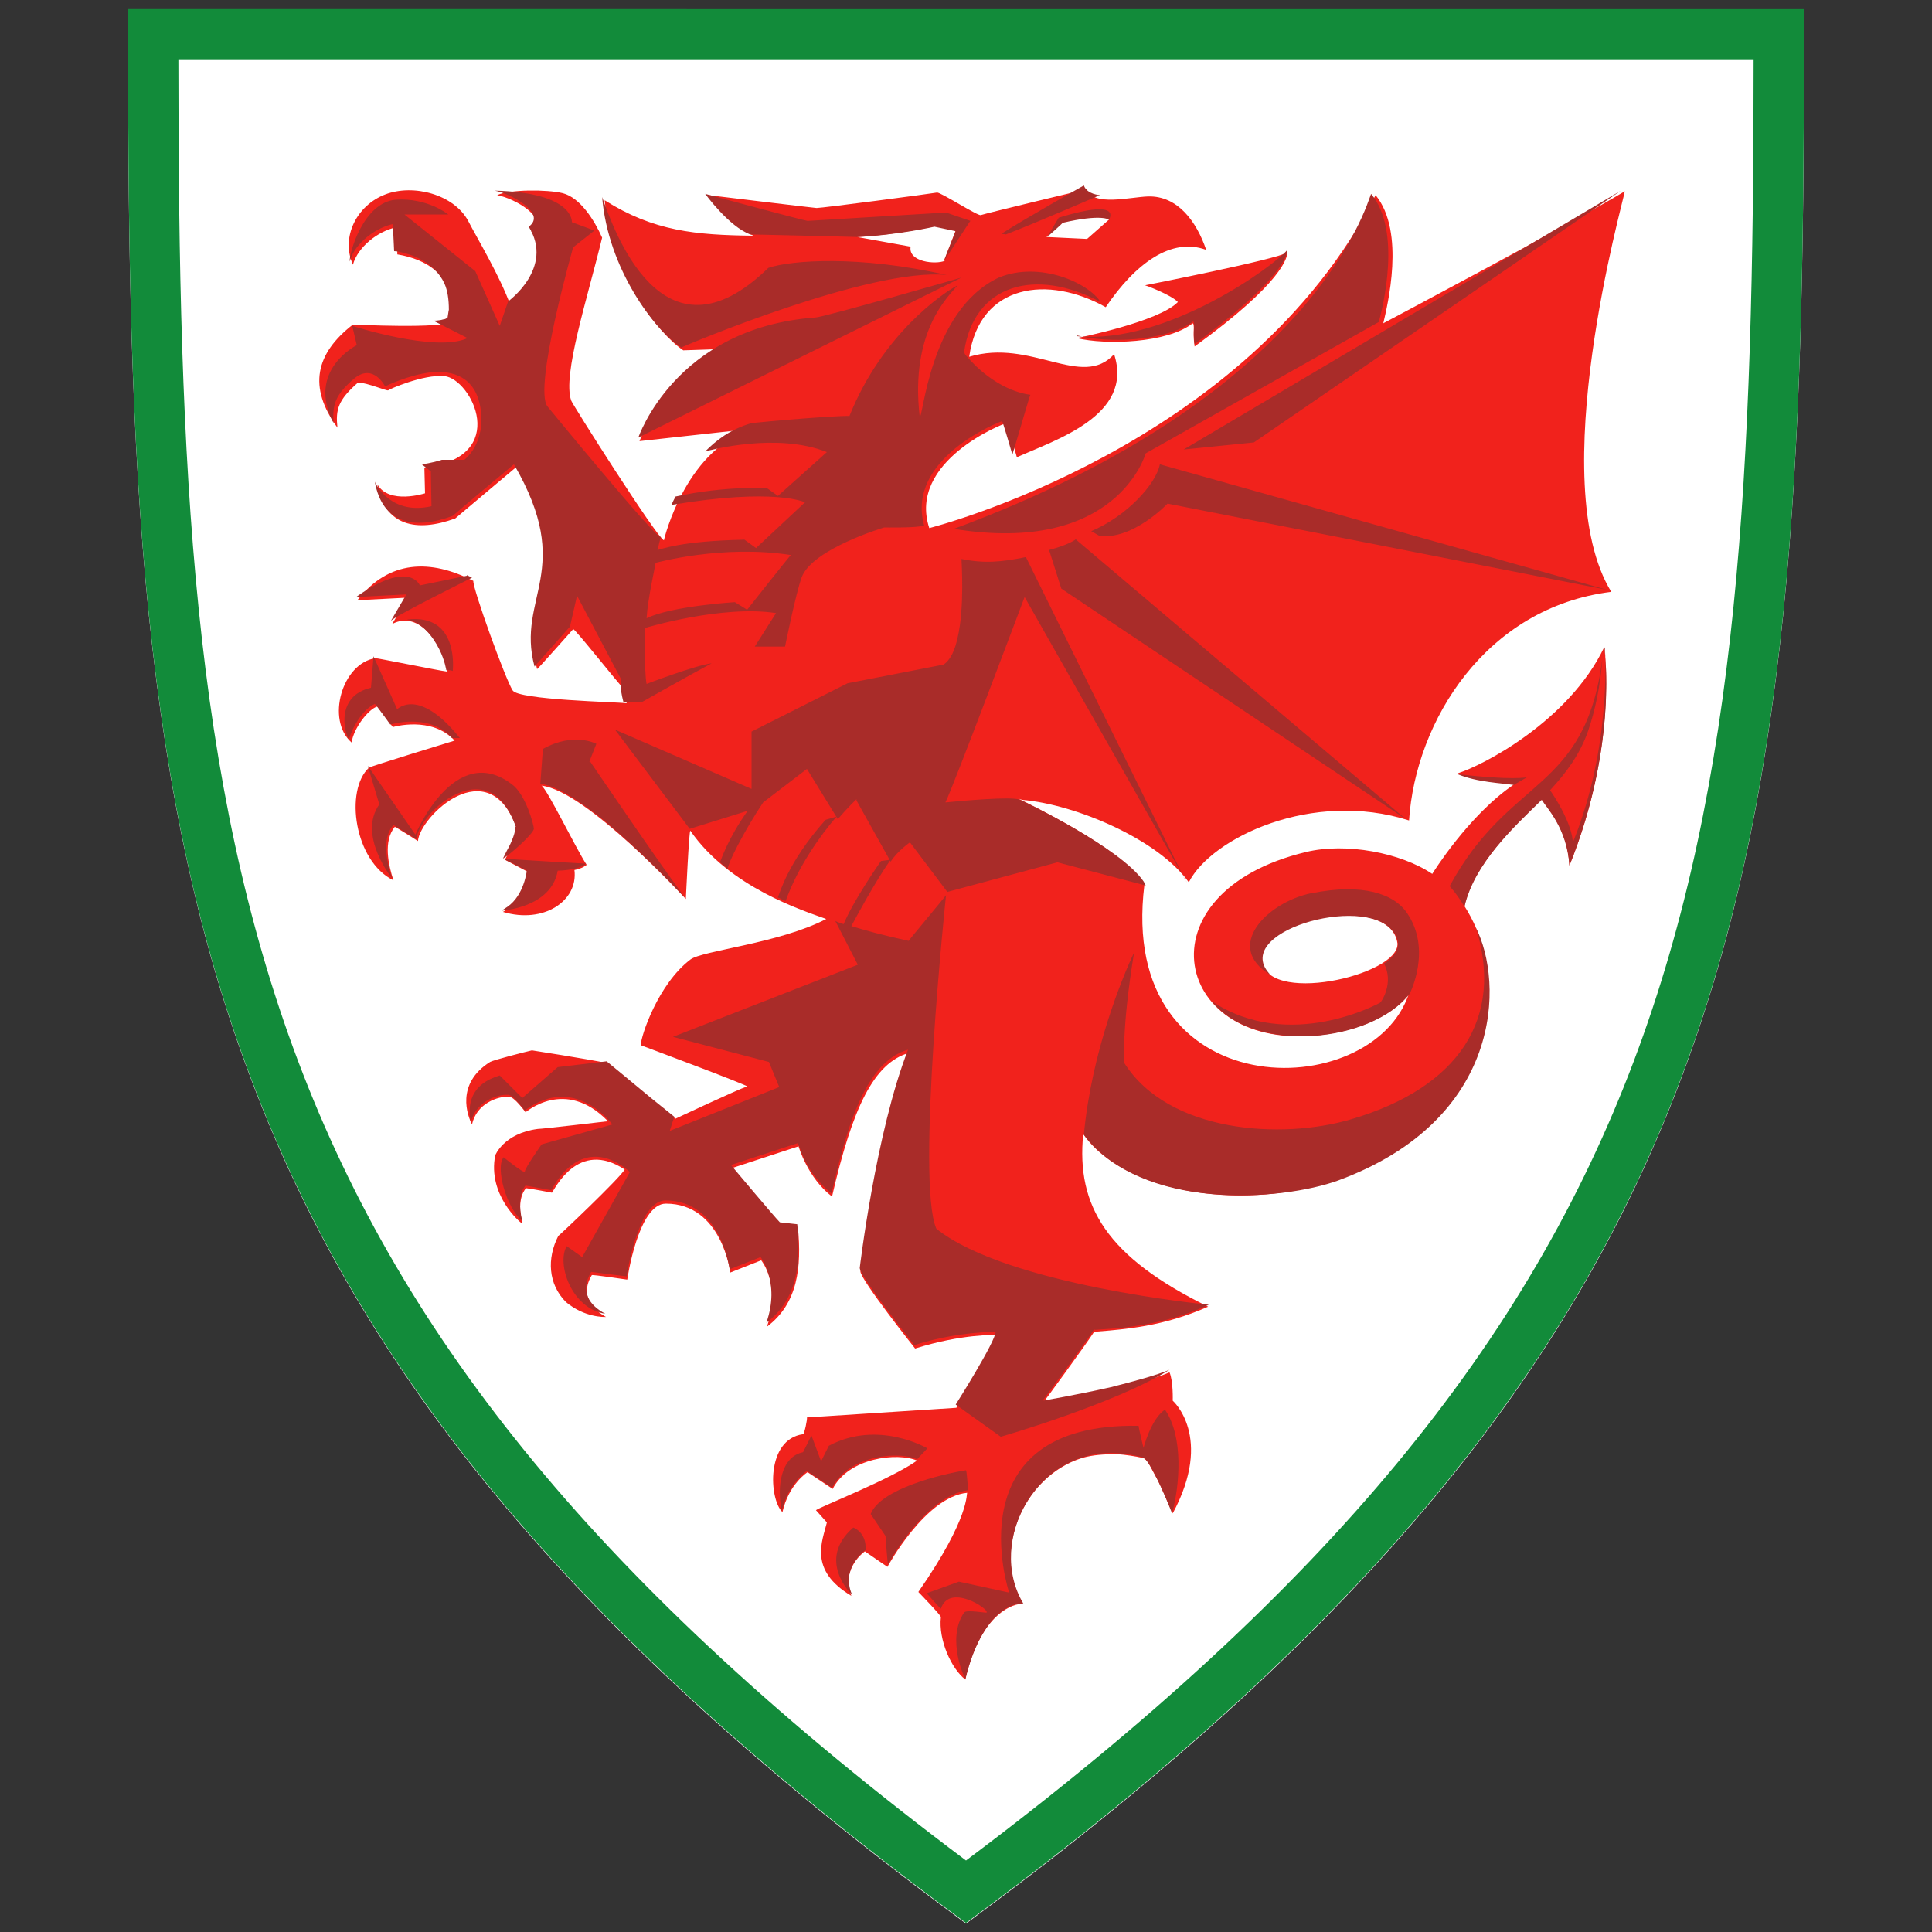
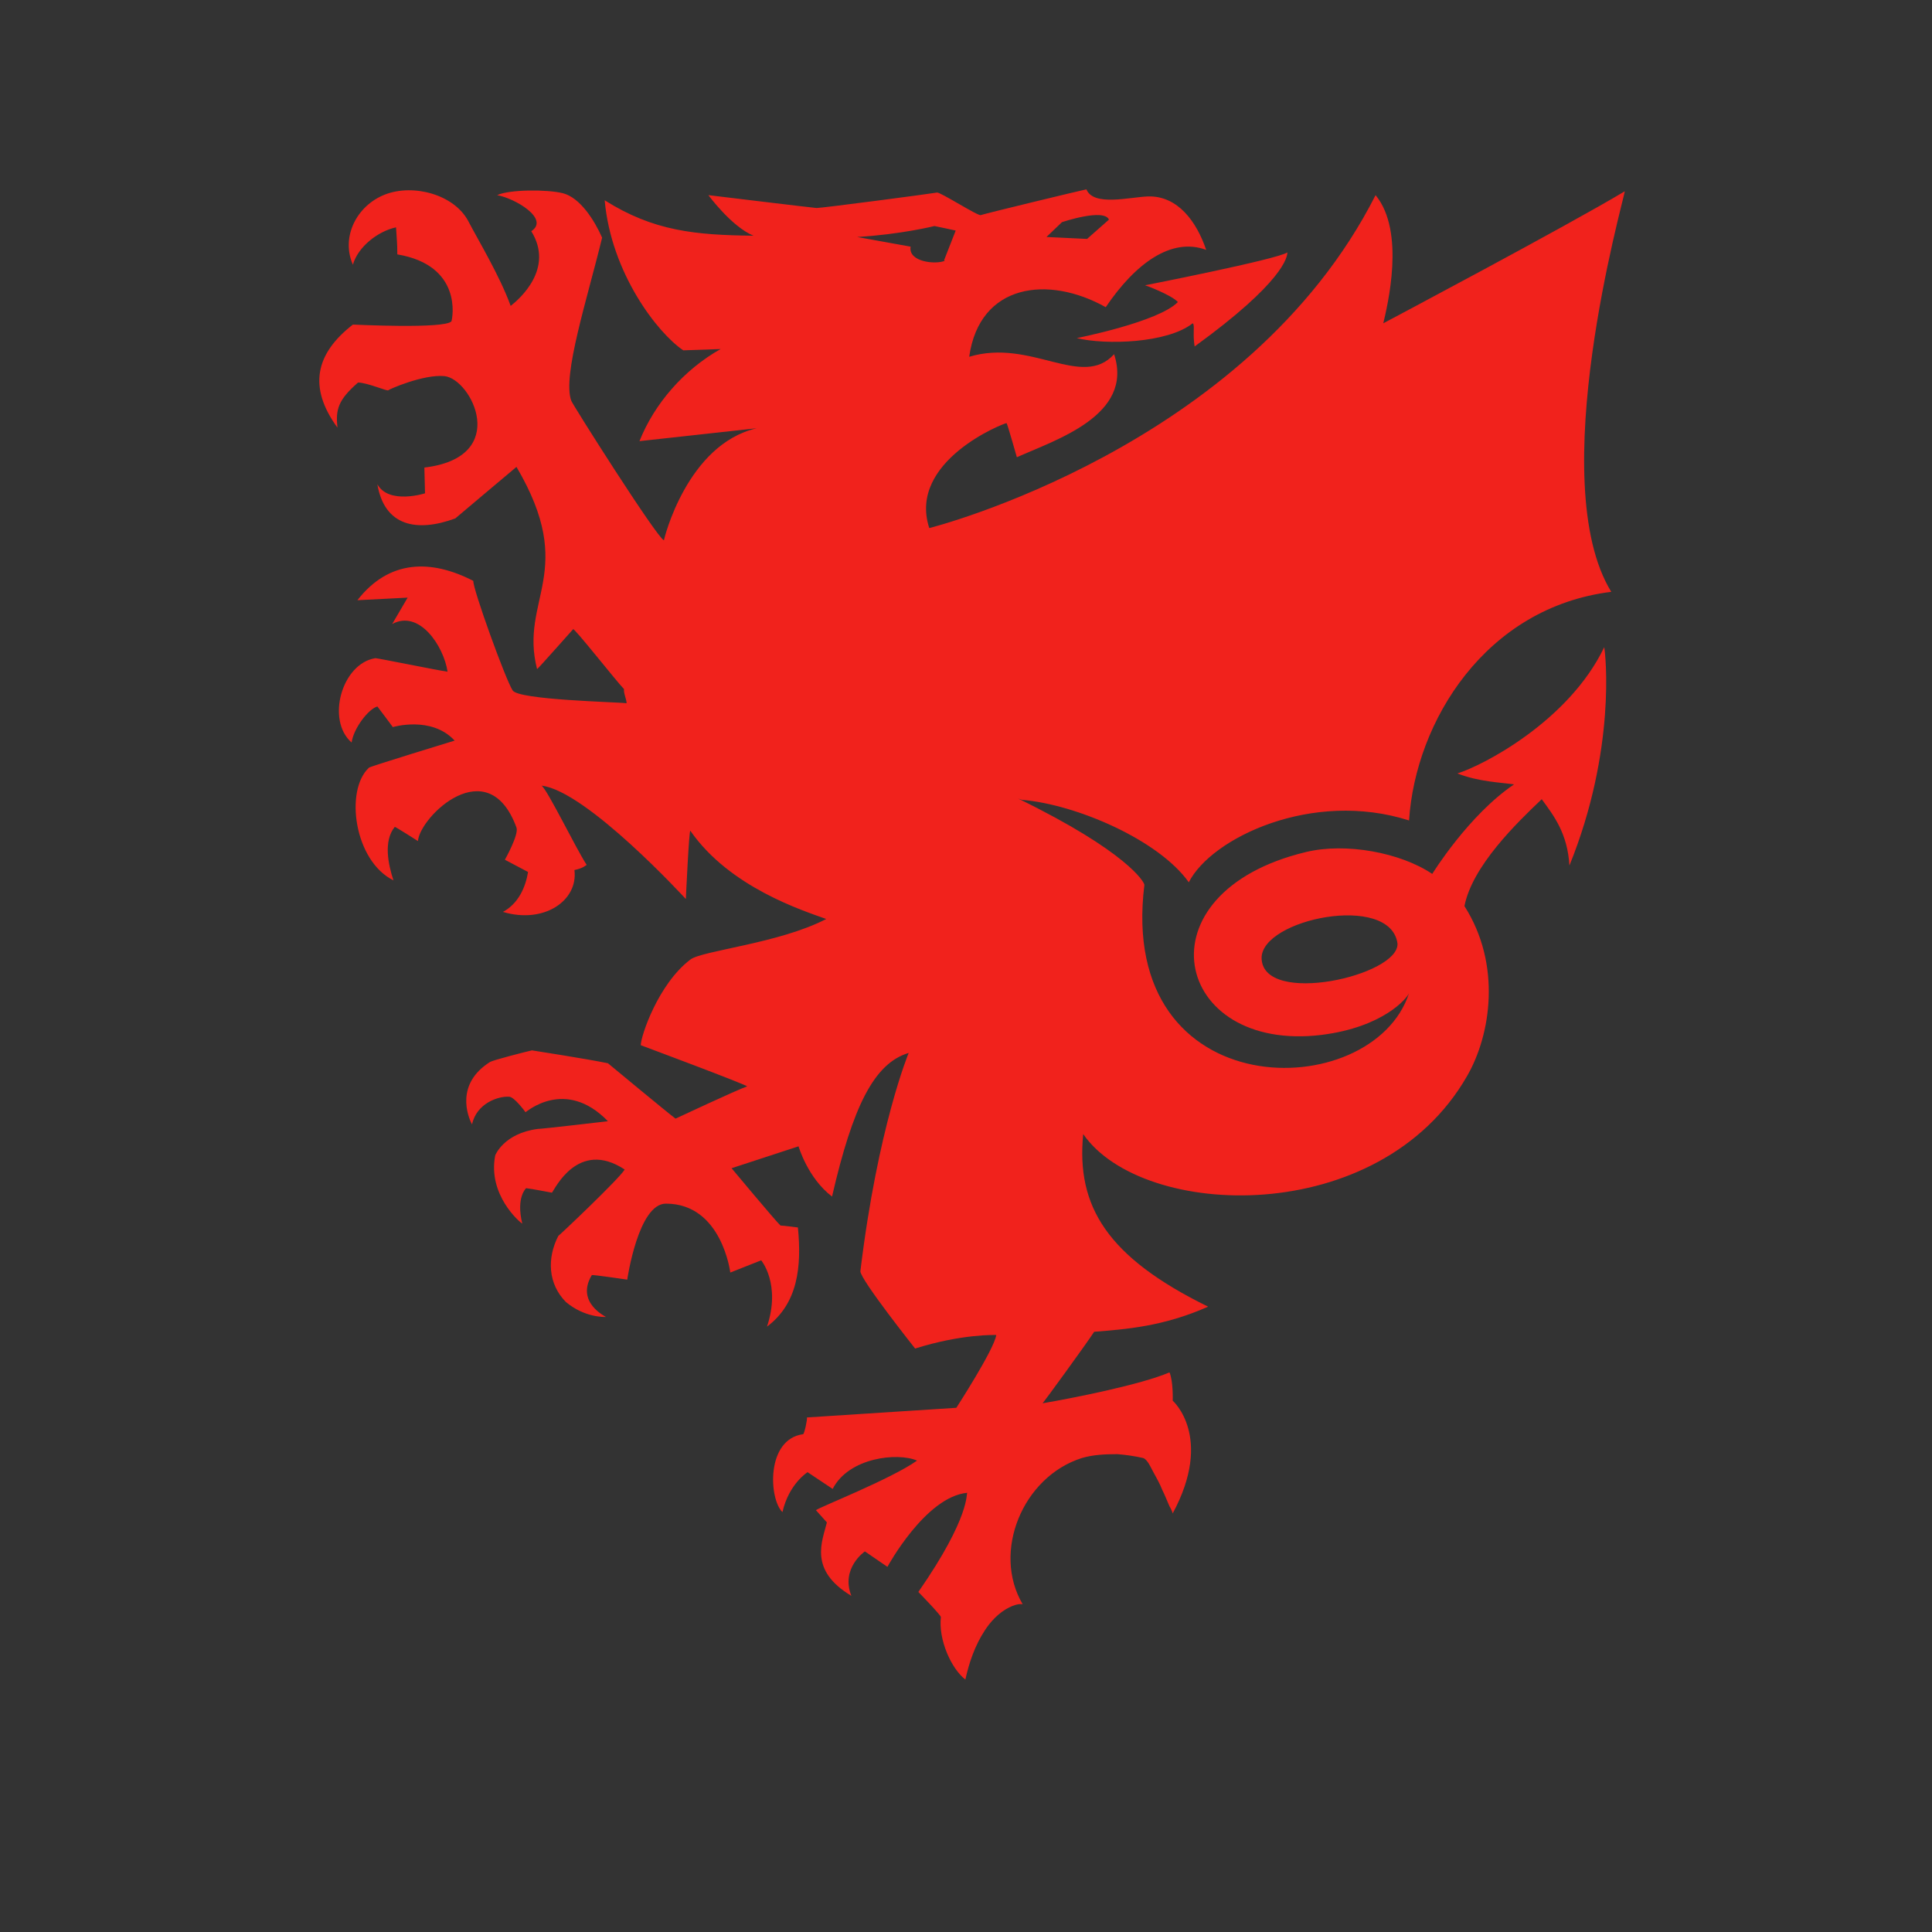
<svg xmlns="http://www.w3.org/2000/svg" id="Layer_1" width="30" height="30" viewBox="0 0 30 30">
  <rect x="0" y="0" width="30" height="30" fill="#333333" stroke="none" />
  <g id="Badge">
    <g id="Shield">
-       <path id="White" d="m28.01.14H1.99v.79c0,2.84.04,5.86.32,8.61.29,2.81.79,5.11,1.59,7.22.87,2.31,2.12,4.43,3.8,6.46,1.73,2.09,3.96,4.15,6.83,6.3l.47.35.47-.35c2.87-2.15,5.1-4.21,6.83-6.3,1.69-2.04,2.93-4.15,3.8-6.46.8-2.12,1.3-4.41,1.59-7.22.28-2.75.32-5.76.32-8.61V.14h0Z" fill="#fff" />
-       <path id="Shield-2" d="m27.23.92c0,12.69-.88,19.46-12.23,27.97C3.65,20.38,2.77,13.62,2.77.92h24.45m.79-.79H1.99v.79c0,2.84.04,5.86.32,8.61.29,2.81.79,5.11,1.59,7.22.87,2.31,2.12,4.43,3.8,6.46,1.73,2.09,3.96,4.15,6.83,6.3l.47.35.47-.35c2.87-2.15,5.1-4.21,6.83-6.3,1.69-2.04,2.93-4.15,3.8-6.46.8-2.12,1.3-4.41,1.59-7.22.28-2.75.32-5.76.32-8.61V.14h0Z" fill="#128b3a" />
-     </g>
+       </g>
    <g id="Dragon">
      <path d="m18.52,5.02c-.39.31-1.35.34-1.8.23,0,0,1.27-.25,1.57-.56-.1-.11-.5-.26-.51-.26,0,0,2.04-.4,2.21-.51,0,.07-.06.46-1.44,1.46-.03-.19,0-.29-.02-.35Zm-2.71,7.38c1.7.83,1.96,1.3,1.96,1.34-.43,3.47,3.55,3.42,4.11,1.68-.03.08-.4.53-1.36.65-2.3.28-2.87-2.21-.24-2.84.62-.15,1.47.01,1.96.34,0,0,.56-.91,1.27-1.39-.2-.03-.55-.04-.88-.17.39-.12,1.73-.81,2.28-1.96.02.09.19,1.59-.54,3.39-.03-.5-.24-.77-.43-1.03-.39.37-1.08,1.04-1.2,1.66.58.91.41,2,.04,2.64-1.36,2.37-5.04,2.23-5.96.9-.11,1.12.37,1.91,1.94,2.68-.7.31-1.28.35-1.77.39-.13.2-.78,1.09-.8,1.11.47-.08,1.53-.29,1.97-.48.06.14.05.44.05.44,0,0,.64.56,0,1.75,0-.01-.04-.1-.05-.11-.04-.09-.07-.17-.11-.25-.04-.1-.09-.19-.14-.28-.03-.05-.09-.2-.16-.22-.13-.03-.27-.05-.4-.06-.2,0-.38.01-.55.06-.92.29-1.4,1.46-.92,2.27,0,0,0,0,0,0-.07-.01-.15.02-.21.05-.16.08-.29.22-.38.36-.15.23-.24.49-.3.76-.22-.17-.42-.62-.38-.97,0-.03-.33-.37-.35-.39.82-1.18.74-1.54.76-1.54-.65.06-1.24,1.15-1.24,1.15l-.35-.24s-.38.26-.21.69c-.67-.4-.45-.85-.38-1.14,0,0-.17-.19-.17-.19.06-.05,1.16-.48,1.57-.77-.3-.13-1.06-.05-1.31.44,0,0-.39-.26-.39-.26,0,0-.29.18-.39.62-.21-.2-.26-1.13.32-1.21.02,0,.07-.24.06-.26l2.32-.15s.59-.91.62-1.13c-.01,0-.53-.02-1.26.21,0,0-.85-1.07-.85-1.2.27-2.24.75-3.39.75-3.39-.54.16-.87.84-1.19,2.23-.38-.29-.52-.78-.52-.78l-1.04.34s.7.84.76.89c.04,0,.27.03.27.03.06.61,0,1.18-.48,1.54.22-.66-.09-1.03-.09-1.03l-.48.19s-.13-1.07-1-1.07c-.43,0-.6,1.18-.6,1.18,0,0-.54-.08-.55-.07-.26.43.23.65.22.65-.03,0-.33.01-.62-.23-.28-.28-.3-.68-.12-1.03,0,.01.96-.9,1.03-1.03-.73-.48-1.09.32-1.13.36,0,0-.31-.06-.4-.07,0,0-.16.14-.06.55-.04-.02-.54-.45-.42-1.06,0,0,.13-.34.66-.41.07,0,1.09-.12,1.09-.12-.67-.69-1.28-.13-1.28-.14,0,0-.18-.25-.26-.24-.16-.01-.5.1-.57.43-.07-.13-.26-.63.28-.97.05-.03.56-.16.65-.18,0,0,.84.13,1.18.2,0,0,.94.78,1.05.86,0,0,.96-.45,1.11-.5.04-.01-1.65-.64-1.65-.64,0-.14.27-.95.77-1.33.18-.14,1.38-.25,2.11-.63-.36-.13-1.5-.49-2.11-1.37-.02-.03-.07,1.06-.07,1.06,0,0-1.54-1.68-2.24-1.76.09.06.53.97.7,1.23-.02.01-.05.05-.19.08.06.48-.48.84-1.11.65.24-.13.35-.38.39-.62,0,0-.36-.19-.36-.19,0,0,.22-.39.18-.5-.44-1.2-1.5-.17-1.53.21,0,0-.36-.23-.36-.22-.18.22-.1.59-.02.83-.61-.3-.76-1.4-.38-1.75.02-.02,1.33-.42,1.33-.42-.36-.39-.96-.21-.96-.21,0,0-.23-.31-.24-.32-.14.04-.37.34-.4.56-.4-.35-.15-1.23.37-1.31.04,0,.97.19,1.12.21-.06-.4-.44-.97-.86-.74,0,0,.24-.41.24-.41l-.78.04c.49-.63,1.14-.64,1.8-.3-.01.12.5,1.53.61,1.7.09.15,1.63.18,1.77.2,0-.06-.05-.16-.04-.22-.11-.11-.77-.95-.79-.93-.02.02-.54.61-.56.62-.28-1.09.64-1.51-.32-3.14,0,0-.94.79-.95.8-.6.22-1.1.12-1.21-.53.18.32.74.14.74.14,0,0-.01-.4-.01-.4,1.35-.16.73-1.38.31-1.42-.33-.03-.87.21-.87.22-.01.02-.33-.12-.47-.12-.31.27-.35.42-.32.7-.46-.63-.34-1.15.24-1.6.02,0,1.42.07,1.53-.05.02-.06.17-.87-.84-1.04,0-.18-.01-.24-.02-.42-.28.06-.59.3-.67.58-.19-.43.06-.92.5-1.09.44-.17,1.07,0,1.29.41.15.29.49.85.66,1.32.14-.11.68-.58.32-1.16.29-.19-.25-.51-.53-.56.19-.09.78-.09,1.02-.03.27.07.49.42.61.69-.23.95-.62,2.14-.48,2.53,0,.03,1.33,2.13,1.44,2.17,0-.02.36-1.49,1.44-1.74l-1.82.2c.23-.58.69-1.11,1.26-1.43l-.58.02c-.4-.27-1.12-1.2-1.22-2.33.76.48,1.41.54,2.31.55-.34-.14-.7-.63-.7-.63,0,0,1.65.2,1.68.2.09,0,1.76-.22,1.87-.24.05-.01.64.37.68.35.09-.03,1.54-.38,1.64-.4.11.27.67.12.96.11.46-.01.75.39.9.83-.54-.2-1.1.21-1.56.89-.89-.5-1.96-.37-2.12.77.96-.29,1.75.51,2.25-.04.31.95-.91,1.33-1.51,1.6,0,0-.15-.53-.16-.53-.04,0-1.54.59-1.2,1.63,0,0,4.94-1.24,6.93-5.17.47.57.18,1.73.12,1.99,0,0,2.85-1.51,3.75-2.05-.02.15-1.26,4.51-.21,6.22-1.95.24-3.04,2.01-3.14,3.55-1.5-.48-3.07.27-3.42.96-.47-.66-1.75-1.21-2.59-1.28Zm.44-8.72l.63.03s.34-.3.34-.3c-.08-.18-.73.04-.73.04l-.23.22Zm-1.59.36s.18-.46.18-.46c0,0-.32-.07-.33-.07,0,0-.52.13-1.2.17,0,0,.83.15.83.15-.04.24.39.28.53.22Zm7.04,10.61c-.11-.79-2.12-.38-2.11.23.02.75,2.14.27,2.11-.23Z" fill="#f1221c" />
-       <path d="m25.17,2.96l-5.7,3.91-1.09.11,6.79-4.02ZM8,12.84c.01.07-.05.23-.13.37-.02.04-.04.08-.06.12.09-.04.47-.38.48-.46,0-.06-.13-.54-.34-.69-.89-.68-1.5.78-1.5.78l-.74-1.07.18.6c-.34.48.19,1.14.2,1.15-.16-.46-.08-.68-.02-.78.02-.03.04-.05.04-.05.05.03.35.22.36.22,0-.02,0-.05.01-.07.05-.16.24-.41.48-.56.19-.12.39-.18.59-.12.18.06.34.22.46.56Zm1.09.57s-1.09-.06-1.28-.08c0,0,.07.04.16.08.1.05.21.11.21.11,0,0-.04.38-.3.56-.03.02-.06.04-.09.06,0,0,.77-.04.87-.62.35-.01.44-.11.44-.11Zm-2.92-2.39l-.37-.83s-.04.5-.04.49c-.53.12-.43.66-.34.81,0-.06.16-.45.4-.56.01,0,.24.32.24.32.01,0,.6-.19.96.21,0,0,.12,0,.12,0-.65-.81-.98-.44-.98-.44Zm.75-.62s.11.01.11.02c0,0,.11-.9-.71-.8.23.04.4.26.5.46.09.18.11.33.11.33Zm10.84,12.1s-.08-.33-.08-.36c-2.89-.05-2.01,2.59-2.01,2.59l-.78-.17-.5.18s.22.25.22.24c.13-.4.75,0,.71.06,0,.01-.32-.05-.35,0-.28.41.01,1.03.02,1.03.3-1.2.87-1.18.9-1.17-.58-.97.22-2.46,1.52-2.33.11.01.22.03.34.06.11.05.35.61.45.87.12-.44.18-1.19-.11-1.61-.22.14-.34.61-.34.62Zm-4.51,1.22c-.58.5-.03,1.04-.02,1.04-.18-.41.19-.68.21-.69.02-.28-.19-.35-.19-.35Zm-4.1-11.89l.11-.28s-.35-.19-.83.08l-.04.54c.25.03.62.27.99.57.54.45,1.09,1.02,1.25,1.19-.32-.42-1.47-2.11-1.47-2.11Zm3.72,10.62l-.12.24-.15-.4s-.13.26-.13.26c-.35.07-.41.55-.33.91.1-.43.39-.62.39-.62l.39.26c.28-.53,1.07-.56,1.32-.44,0,0,.16-.17.16-.17,0,0-.76-.45-1.53-.04Zm1.93-14.24c2.55.42,2.99-1.17,2.99-1.17l3.62-2.04c.06-.22.36-1.42-.12-1.99-.07.17-.89,3.14-6.5,5.21Zm.19-2.7c.46.54.92.61,1.01.62-.02.04-.14.47-.28.93,0,0-.15-.52-.16-.52-.04.01-1.5.58-1.21,1.62-.1.04-.62.03-.62.03,0,0-1.11.33-1.28.77-.09.24-.26,1.08-.26,1.08h-.47s.33-.52.33-.52c-.84-.13-2.03.23-2.03.23,0,0-.02.67.02.87,0,0,.76-.29,1.01-.32-.32.17-1.08.6-1.08.6h-.29s-.04-.15-.04-.23v-.13s-.68-1.29-.68-1.29l-.11.48-.55.62c-.29-1.08.64-1.49-.32-3.14,0,0-.72.6-.95.8-.59.22-1.09.13-1.21-.53.03.07.27.52.88.38,0,0-.01-.54-.01-.54l-.14-.11s.16-.02.31-.07c0,0,.35,0,.35,0,0,0,.34-.25.25-.81-.08-.48-.43-.58-.76-.55-.36.04-.72.22-.72.22,0,0-.18-.36-.47-.13-.31.26-.35.42-.33.7-.43-.82.36-1.21.36-1.21l-.07-.3s1.3.42,1.79.19c0,0-.53-.27-.53-.27,0,0,.09,0,.15-.02.03,0,.06-.02.07-.03.01-.05.01-.08.02-.12,0-.16-.02-.3-.07-.41-.15-.32-.48-.44-.66-.48-.07-.02-.12-.02-.12-.02l-.02-.42s-.19.03-.4.2c-.11.09-.22.21-.27.38-.01-.12.21-.92.72-.96.48-.03.8.22.81.23-.27,0-.68,0-.68,0l1.1.88.38.85.13-.38s.72-.52.32-1.16c.29-.21-.29-.52-.53-.56,1.24.03,1.2.49,1.2.49,0,0,.35.13.35.13l-.33.26s-.62,2.18-.4,2.47c0,0,1.68,2.05,1.76,2.03,0,0-.04.15-.05.2.06-.01.35-.14,1.35-.16l.18.13s.76-.71.76-.71c0,0-.47-.23-2.07.04,0-.02.05-.11.06-.13.78-.17,1.42-.13,1.42-.13l.17.12.76-.68c-.78-.31-1.81-.03-1.89-.01.17-.17.38-.34.72-.44.79-.08,1.49-.12,1.52-.11.51-1.27,1.45-1.91,1.68-2.03-.14.17-.74.71-.59,2.03.05.11.14-1.64,1.23-2.15.63-.26,1.39.08,1.58.38-1.01-.54-1.97-.28-2.12.78Zm-2.7,3.11c-1.07-.17-2.11.12-2.11.12,0,.03-.12.54-.14.86.39-.19,1.37-.25,1.37-.25,0,0,.2.12.19.12,0,0,.67-.85.68-.85Zm4.42-.25c-.11.09-.42.17-.42.17l.19.6,5.35,3.58-5.12-4.34Zm1.7,5.3l-.02-.03-2.46-4.99c-.39.08-.65.1-1,.03,0,.05.05.75-.06,1.22-.04.19-.11.35-.22.42l-1.49.29-1.49.75v.89l-2.12-.92,1.16,1.54.9-.28c-.3.42-.41.75-.43.8.02.02.11.09.12.1,0-.08.25-.58.55-1.03l.68-.52.48.78c.16-.19.29-.31.29-.31,0,0,0,0,0,0,0,0,0,0,0,.02l.24.43.29.52c.11-.17.3-.3.3-.3h0l.58.77,1.71-.46,1.37.36s-.02-.04-.03-.06c-.36-.53-1.89-1.26-1.92-1.27-.11-.06-.96.02-1.16.04.11-.21,1.23-3.19,1.23-3.19,0,0,2.28,4.02,2.5,4.4.01.02.02.03.02.03Zm-1.46-5.42l.12.07c.52.07,1.06-.5,1.06-.5l6.83,1.34-6.95-1.95c-.06.31-.52.81-1.07,1.04Zm-6.38-2.85c.08-.04,2.95-1.25,4.13-1.13-1.36-.31-2.42-.23-2.77-.11-1.65,1.61-2.41-.62-2.58-1.1.09,1.11.81,2.06,1.22,2.33Zm4.61-2.1s0,0,0,0c0,0,0,0,0,0,0,0,0,0,0,0Zm-7.93,5.64l-.73.15s-.16-.41-.99.18l.78-.04s-.24.41-.24.41c.07-.08,1.26-.67,1.26-.67l-.08-.04Zm4.83,5s.02,0,.05.02c.03.02.07.03.07.03.19-.53.54-1.02.79-1.31l-.17.05c-.6.67-.72,1.17-.74,1.2Zm-2.18-7.14l5.03-2.49s-2.15.62-2.27.62c-2.18.16-2.75,1.87-2.75,1.87Zm7.18-3.77s-.2-.01-.25-.15c0,0-.94.53-1.28.75,0,0,.07.01.07.01.42-.16,1.46-.61,1.46-.61Zm-.35,2.18c.46.12,1.36.1,1.8-.22.03.06-.01.15.02.35.3-.21,1.41-1.06,1.44-1.46-.17.22-1.87,1.48-3.27,1.34Zm-1.73,17.62c-.38.06-1.33.29-1.48.68l.23.34s.03.43.04.44c0,0,.57-1.06,1.24-1.15,0-.06-.02-.31-.03-.31Zm2-2.18c.2-.02.97-.02,1.77-.39,0,0-3.13-.3-4.23-1.18-.32-.72.15-5.18.15-5.18,0,.01-.58.7-.58.71-.41-.09-.7-.17-.89-.23.08-.15.37-.69.61-1.03l-.15.02c-.05.07-.43.62-.58.98-.1-.03-.13-.05-.13-.05l.35.68-2.87,1.12,1.49.39.16.39-1.7.68.07-.22s-.16-.13-.36-.29c-.3-.25-.69-.57-.69-.57,0,0-.76.09-.76.09l-.55.48s-.34-.34-.35-.35c-.47.14-.5.47-.45.73.07-.31.39-.44.58-.43.08,0,.24.23.26.24.77-.56,1.32.18,1.36.22l-1.1.31s-.26.37-.26.42-.33-.22-.33-.22c-.13.16.04.78.29.99-.06-.24-.03-.39,0-.47.03-.06.05-.08.05-.08.02,0,.37.07.4.07,0,0,0,0,0,0,.54-.97,1.22-.28,1.22-.28l-.74,1.32-.24-.17c-.16.27.07.97.6,1.05-.25-.13-.4-.35-.22-.65,0,0,.55.07.55.07,0,0,.17-1.17.6-1.18.87,0,1,1.07,1,1.07l.48-.19s.31.39.09,1.02c.48-.36.54-.92.48-1.53,0,0-.27-.03-.27-.03-.09-.09-.76-.89-.76-.89l1.04-.34c.05.13.15.48.52.78.02-.05.11-.51.27-1,.18-.54.45-1.1.92-1.23-.5,1.28-.75,3.39-.75,3.39.01.14.85,1.2.85,1.2.09-.04.64-.2,1.26-.21,0,.15-.62,1.13-.62,1.13l.7.5s1.77-.51,2.62-1.04c-.19.08-.55.18-.91.27-.53.12-1.06.21-1.06.21,0,0,.73-.99.8-1.11Zm-6.6-3.1h0s0,0,0,0h0Zm8.37,2.71s0,0,0,0c0,0,0,0,0,0,0,0,0,0,0,0ZM15.07,3.43l-.38-.13-2.15.13c-.08-.01-1.59-.42-1.59-.42,0,0,.37.51.7.63.1,0,1.64.04,1.66.04.64-.03,1.2-.16,1.2-.16,0,0,.33.07.33.07l-.18.46.4-.61Zm9.85,6.63s.12,1.51-.5,3.03c0,.02.04-.24-.35-.82.25-.27.46-.55.59-.92.11-.32.19-.7.22-1.11-.27,2.07-1.44,1.8-2.37,3.52.09.1.18.23.23.32.16-.68.75-1.22,1.2-1.66.08.13.39.44.43,1.02.77-1.92.54-3.39.54-3.39Zm-1.4,2.12s.19-.11.19-.11c0,0-.24.05-1.08-.05.31.13.7.14.88.17Zm-.61,2.2c.46,1.43-.26,2.51-1.93,3-1.08.32-2.83.21-3.52-.87,0,0-.05-.5.15-1.72-.18.38-.66,1.54-.78,2.83.9,1.19,3.07,1.03,3.95.71,2.55-.94,2.58-3.07,2.13-3.94Zm-2.55-.51c-.68.14-1.37.83-.63,1.27-.65-.66,1.43-1.26,1.89-.69.01.01.26.27-.13.51.16.3-.04.6-.06.61,0,0-1.4.78-2.61-.02.67.83,2.48.64,3.07-.12,0,0,.35-.68-.04-1.25-.2-.3-.69-.47-1.48-.31Zm-3.92-10.49s-.18.3-.18.3c0,0,.24-.21.24-.22.6-.14.72-.05.72-.05,0,0,.23-.34-.78-.03Z" fill="#a92c29" />
    </g>
  </g>
</svg>